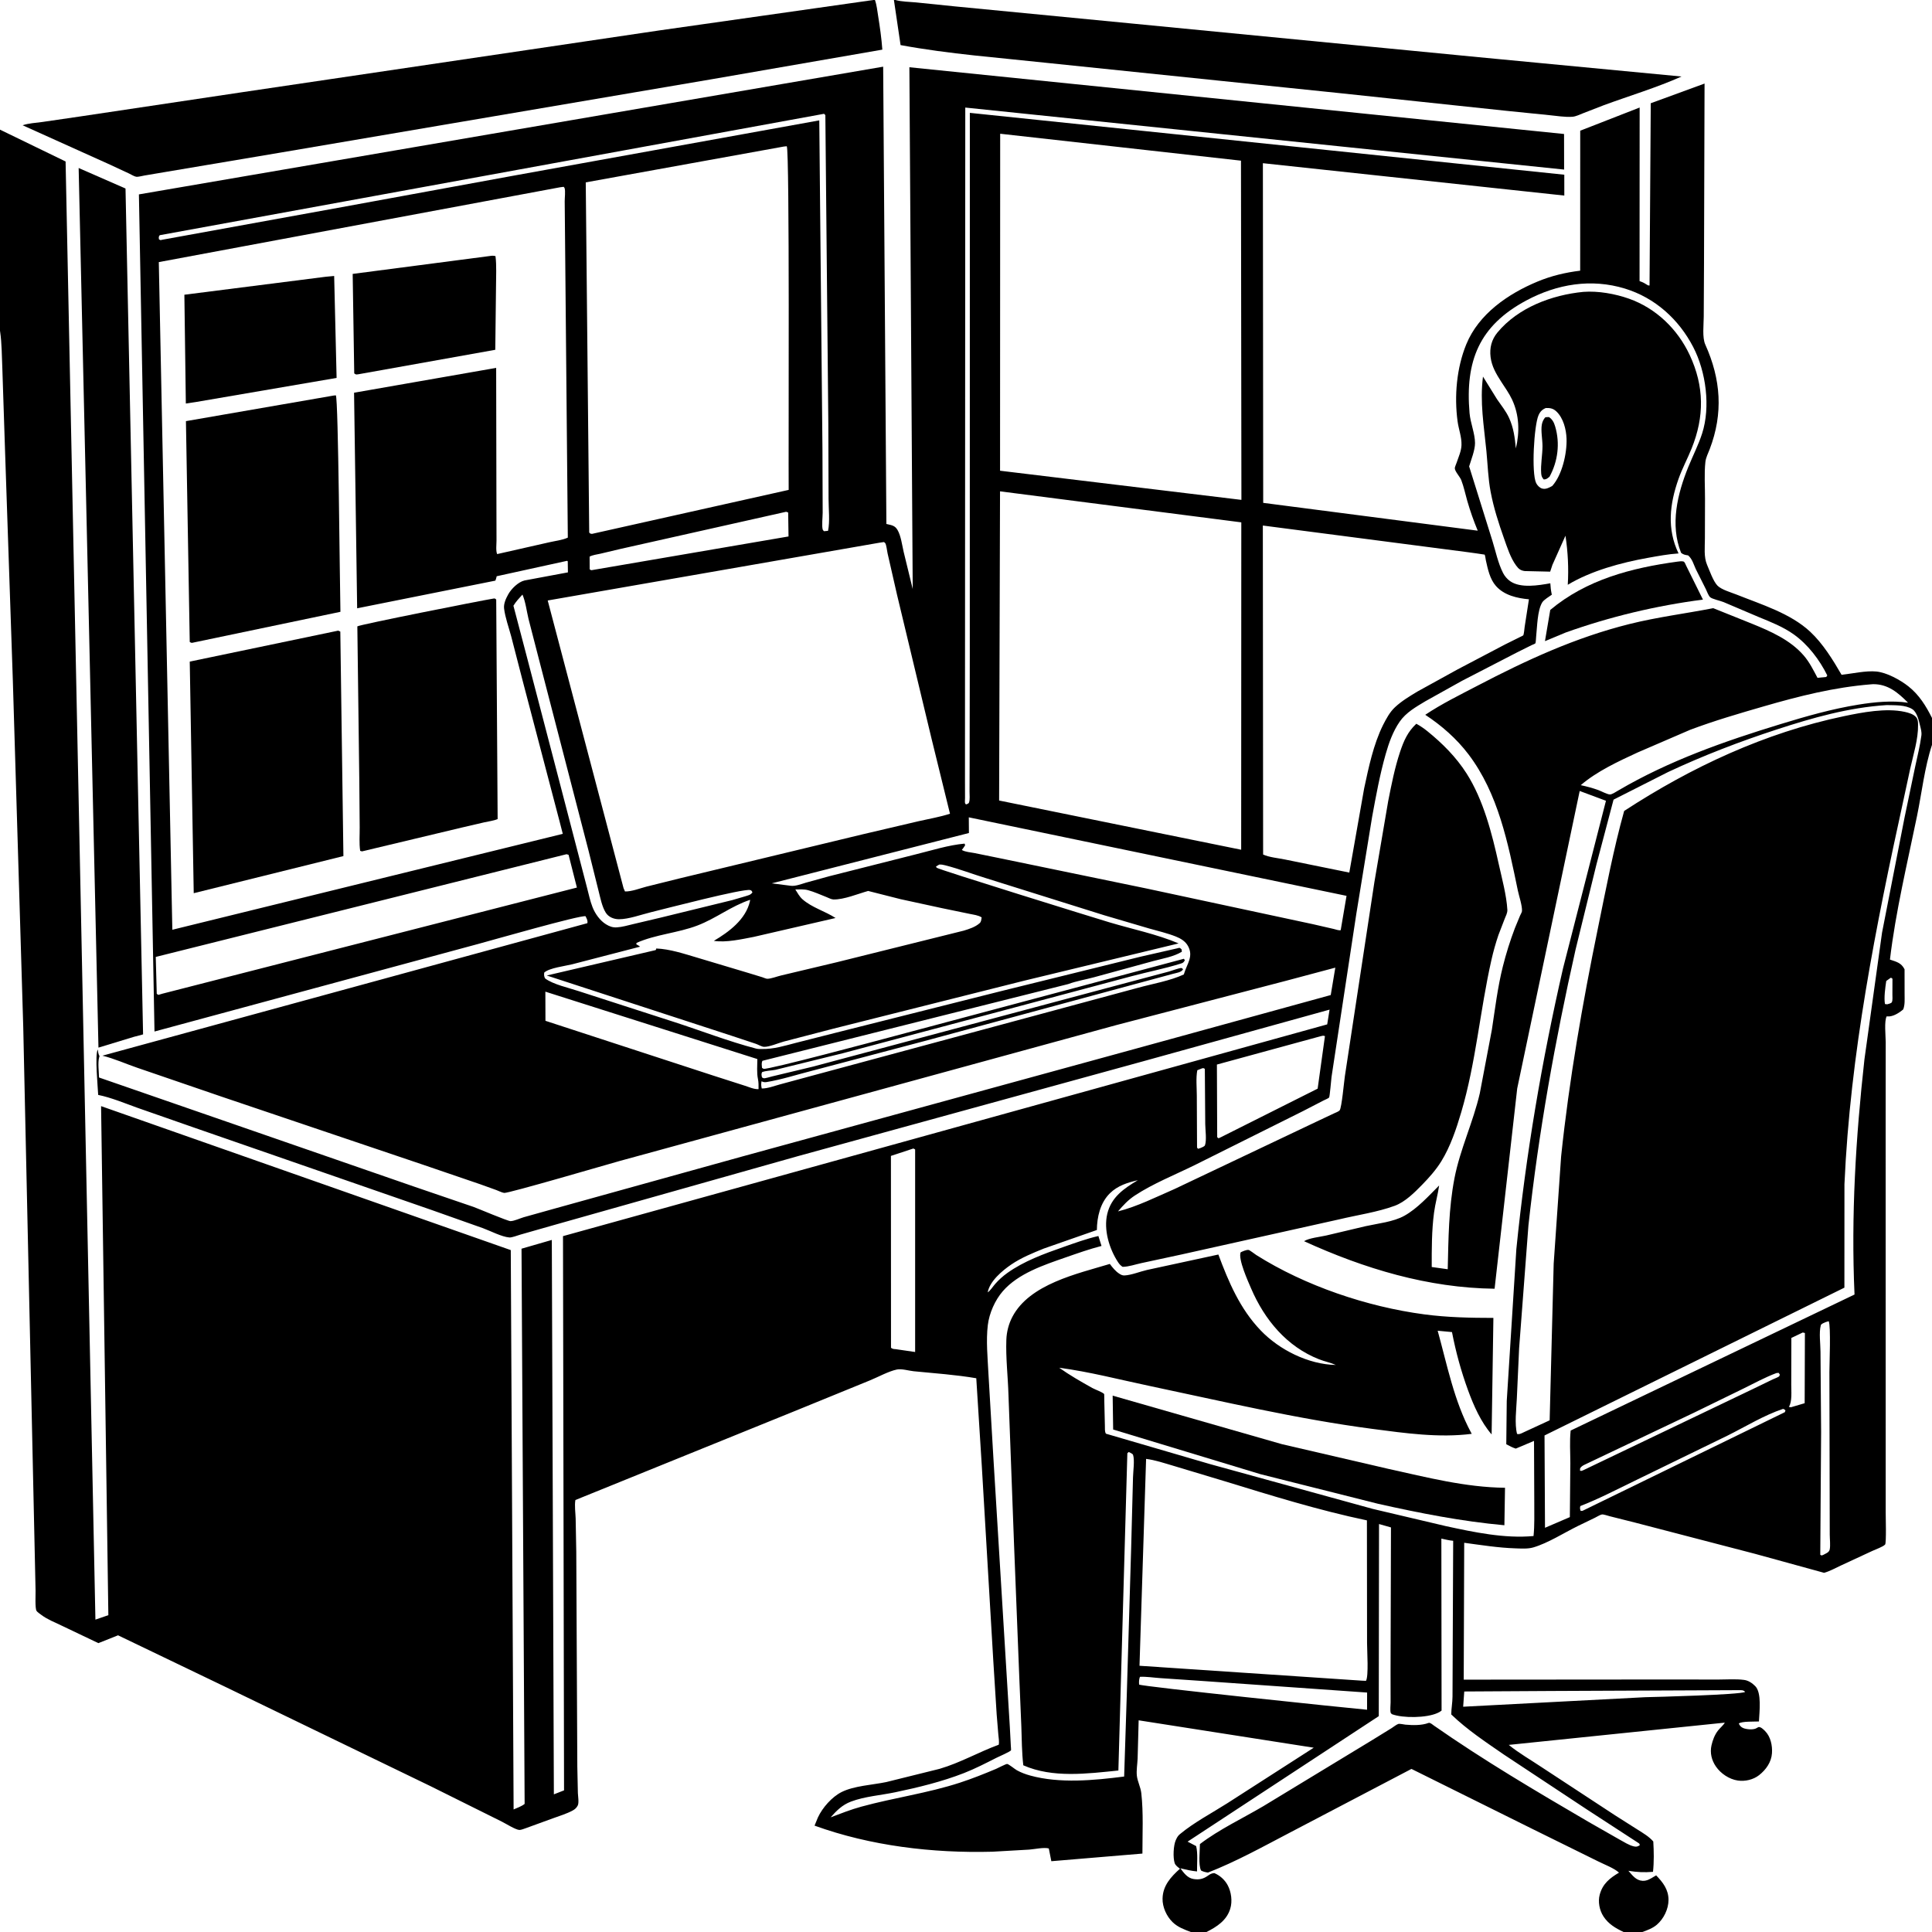
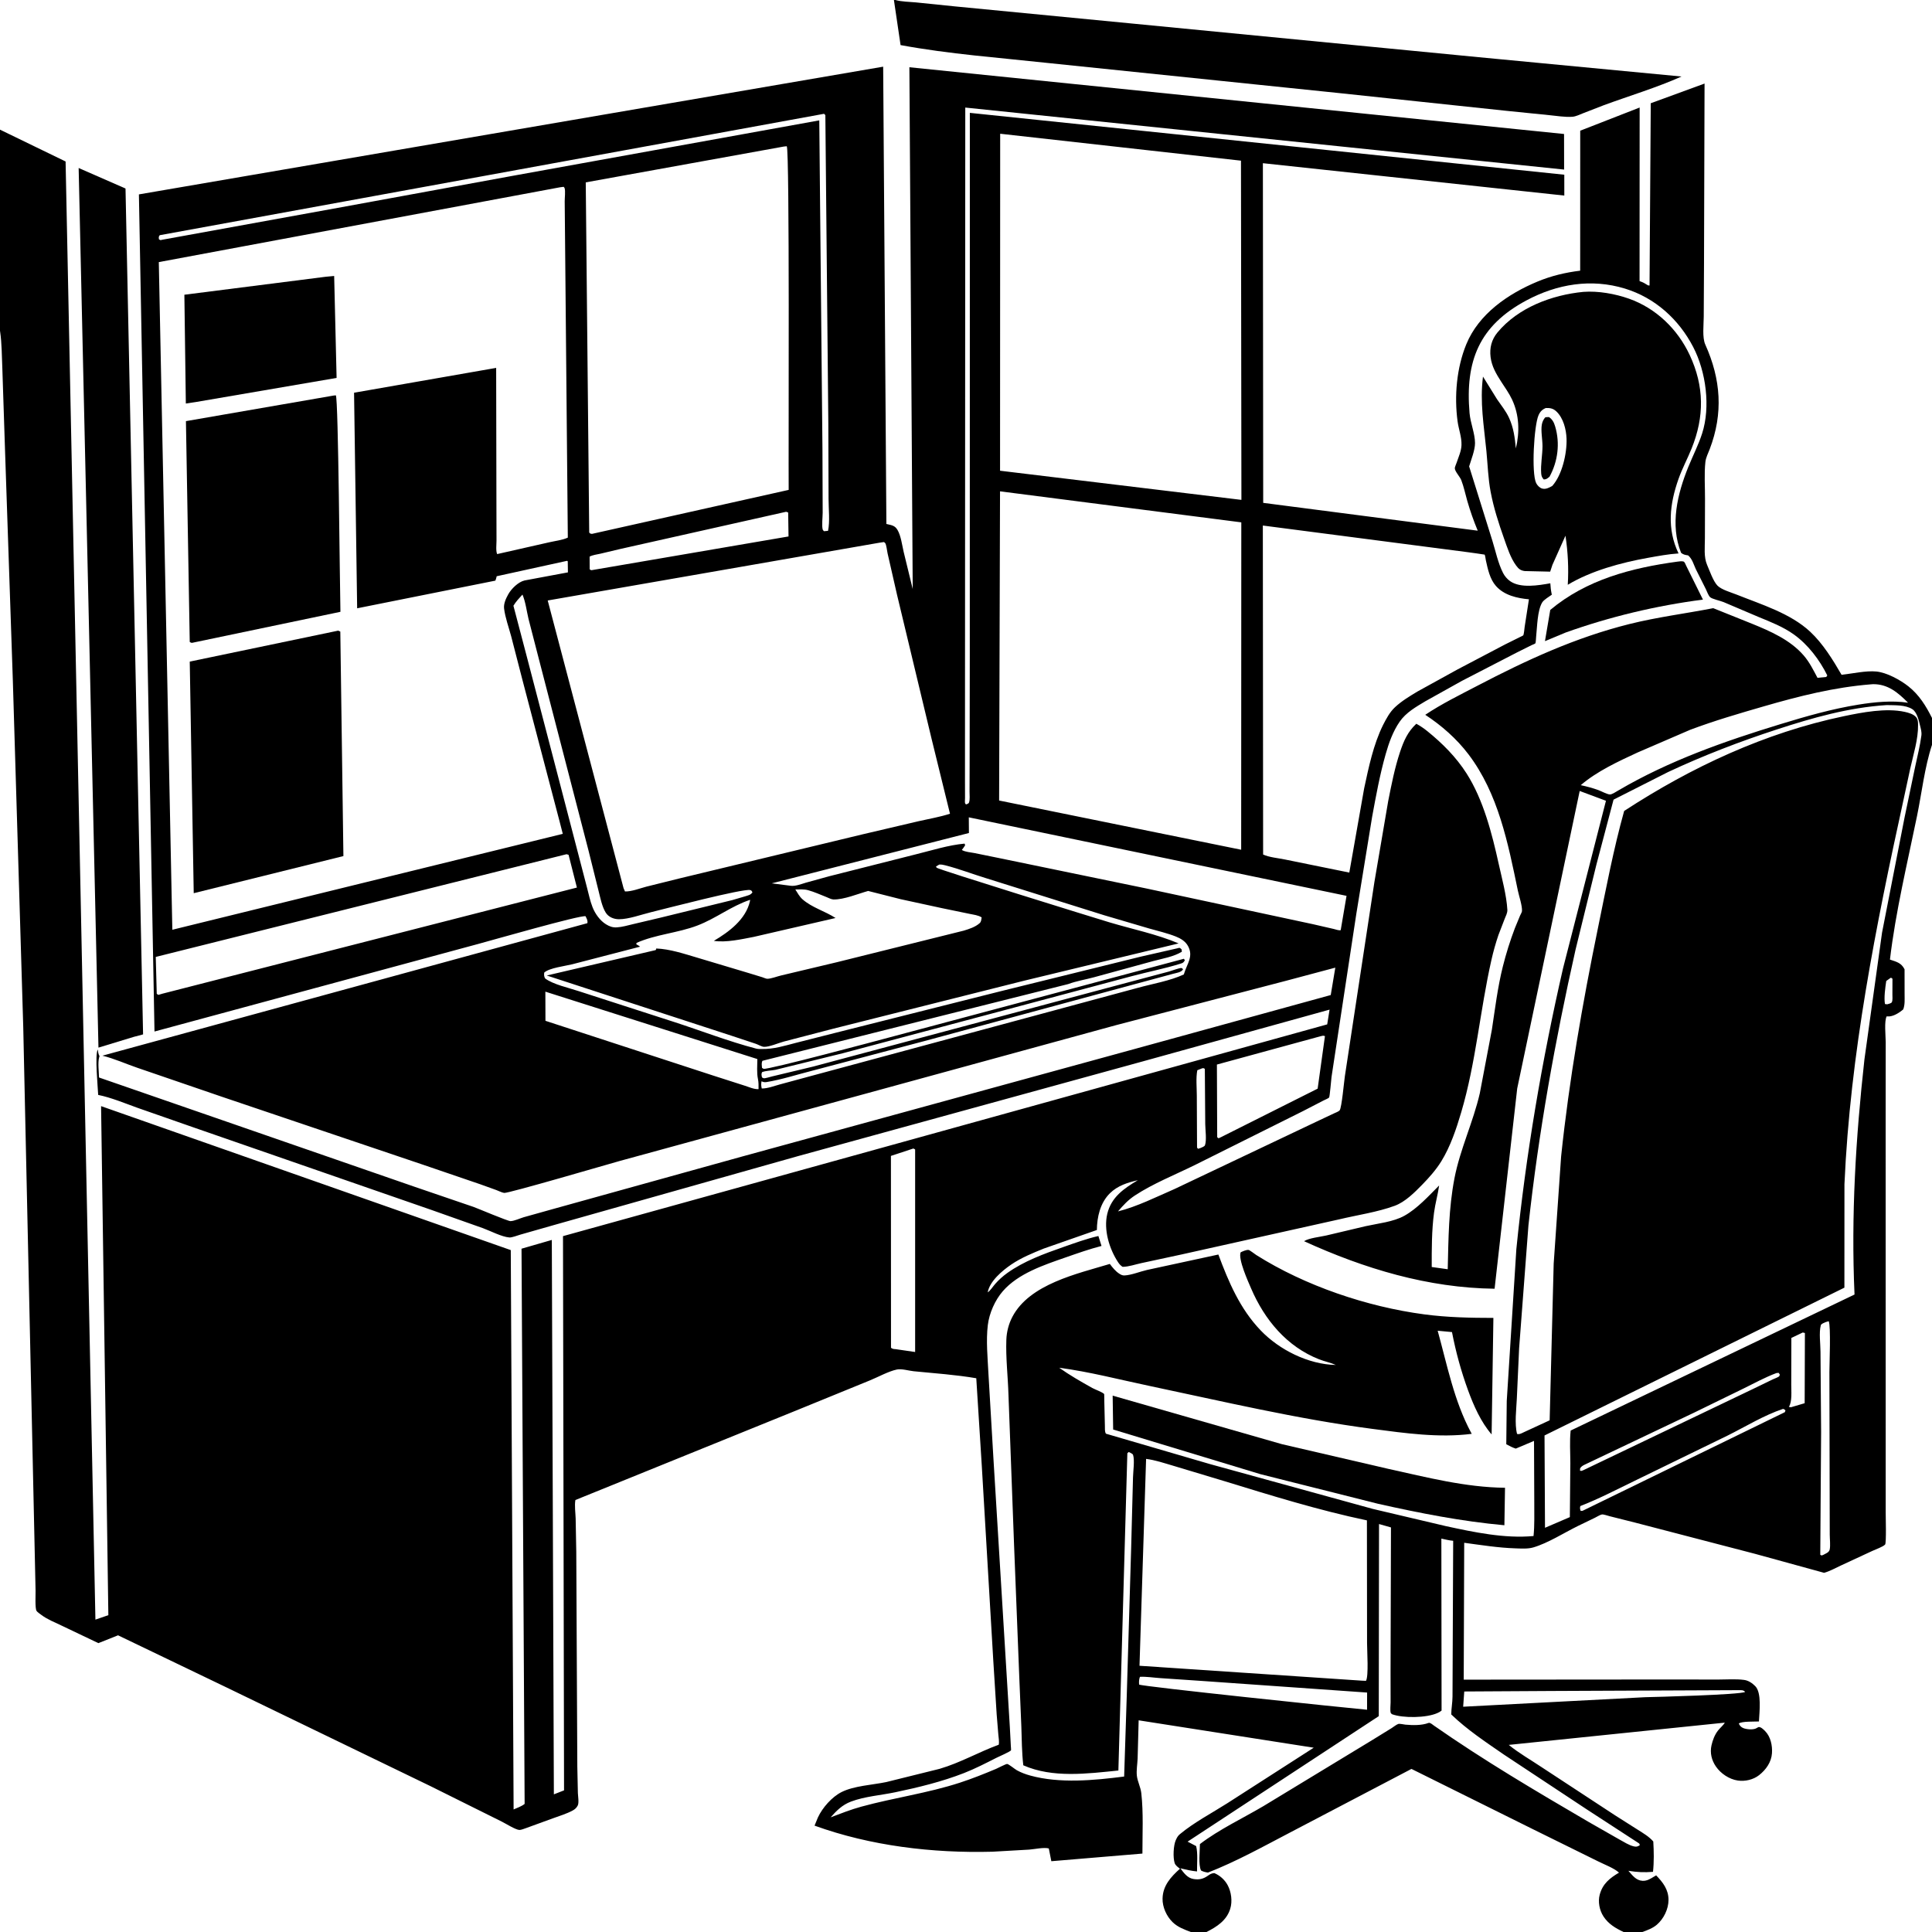
<svg xmlns="http://www.w3.org/2000/svg" version="1.1" style="display: block;" viewBox="0 0 2048 2048" width="1024" height="1024">
  <path transform="translate(0,0)" fill="rgb(255,255,255)" d="M 0 0 L 0 2048 L 2048 2048 L 2048 0 L 0 0 z" />
-   <path transform="translate(0,0)" fill="rgb(0,0,0)" d="M 927.485 -0 C 929.363 5.201 929.977 11.463 930.862 16.934 C 932.766 28.716 934.437 40.712 935.313 52.615 L 755.93 83.744 L 298.102 161.621 L 177.567 181.926 L 153.212 186.043 C 150.97 186.388 146.485 187.685 144.345 187.362 C 142.297 187.053 138.778 184.853 136.773 183.918 L 116.933 174.686 L 23.987 132.789 C 30.348 130.596 38.151 130.258 44.859 129.301 L 84.765 123.483 L 256.084 97.839 L 699.42 32.176 L 925.75 0 L 927.485 -0 z" />
  <path transform="translate(0,0)" fill="rgb(0,0,0)" d="M 949.133 0 C 955.719 1.863 963.897 1.868 970.733 2.529 L 1011.72 6.722 L 1204 25.333 L 1567.37 60.618 L 1782.48 81.114 C 1755.86 93 1727.44 101.473 1700.07 111.537 L 1677.95 120.123 C 1674.48 121.458 1670.48 123.521 1666.77 123.784 C 1658.92 124.34 1650.2 122.823 1642.35 122.077 L 1596.73 117.461 L 1417.06 98.406 L 1111.45 66.838 C 1059.17 61.146 1006.39 57.378 954.644 47.797 L 947.585 0 L 949.133 0 z" />
  <path transform="translate(0,0)" fill="rgb(0,0,0)" d="M 0 350.703 L 0 137.436 L 69.529 171.173 L 101.144 1716.87 L 114.857 1712.14 L 107.147 1172.54 L 541.439 1325.16 L 544.445 1918.09 C 548.314 1916.36 552.834 1914.87 556.13 1912.21 L 552.832 1323.68 L 584.942 1314.39 L 587.12 1902.08 L 597.91 1897.87 L 596.796 1310.36 L 1406.89 1085.89 L 1409.4 1070.25 L 1211.87 1124.99 L 846.152 1225.47 L 586.974 1298.67 L 551.545 1308.77 C 548.712 1309.58 542.647 1311.98 539.926 1311.76 C 531.802 1311.11 519.9 1304.83 512 1301.94 L 457.467 1282.62 L 205.385 1195.18 L 145.783 1174.35 C 132.318 1169.53 118.078 1163.51 104.078 1160.65 C 103.725 1152.61 100.389 1118.35 103.639 1112.5 C 104.013 1115 104.189 1117.4 105.5 1119.62 L 105.121 1120.69 C 103.561 1126.68 104.843 1135.85 104.953 1142.19 L 247.1 1191.39 L 439.796 1258.14 L 502.032 1279.4 C 507.133 1281.25 538.406 1294.55 541.207 1294.45 C 545.233 1294.31 551.146 1291.51 555.095 1290.33 L 585 1281.96 L 787 1225.87 L 1203.73 1111.7 L 1410.64 1054.79 L 1415.48 1025.74 L 1363.63 1039.57 L 1183 1086.72 L 657.047 1230.65 C 644.599 1234.11 538.752 1265.13 534.48 1264.55 C 532.027 1264.22 528.48 1262.36 526.083 1261.49 L 508.76 1255.26 L 448.274 1234.6 L 235.252 1162.62 L 145.653 1131.92 C 133.48 1127.78 120.982 1122.06 108.556 1119.07 L 622.631 978.604 C 623.209 975.588 621.937 974.005 620.72 971.237 C 615.13 969.815 519.919 997.165 506.973 1000.61 L 163.769 1093.45 L 147.249 206.064 L 936.196 70.68 L 939.599 555.43 L 941.013 555.742 C 945.777 556.844 948.838 557.358 951.469 561.898 C 955.056 568.089 956.283 577.953 957.901 584.938 L 967.513 624.366 L 963.984 71.29 L 1657.96 142.039 L 1658.03 179.753 L 1023.23 114.02 L 1022.95 718.982 L 1022.92 826.647 L 1022.97 846.063 C 1022.98 847.045 1022.65 850.683 1023.03 851.5 C 1023.25 851.98 1023.68 852.334 1024 852.752 C 1025.33 852.163 1026.75 852.063 1027.24 850.579 C 1028.3 847.418 1027.74 842.623 1027.75 839.251 L 1027.84 812.393 L 1028.02 693.112 L 1028.07 119.636 L 1658.22 185.209 L 1658.23 207.31 L 1338.71 172.994 L 1339.04 533.049 L 1566.46 562.542 C 1562.11 552.104 1558.49 541.765 1555.35 530.902 C 1553.27 523.689 1551.71 515.913 1549 508.933 C 1547.6 505.335 1542.25 499.829 1542.14 496.323 C 1542.1 495.244 1543.67 491.694 1544.08 490.476 C 1546.13 484.329 1549.01 478.351 1549.24 471.789 C 1549.53 463.272 1546.22 455.016 1545.09 446.604 C 1541.49 419.901 1544.06 390.111 1554.29 365.049 C 1567.45 332.817 1598.66 311.415 1629.82 298.477 C 1644.44 292.404 1659.37 288.849 1675.05 286.937 L 1675.1 138.549 L 1738.09 113.981 L 1738 298.003 L 1738.95 298.333 C 1741.73 299.319 1743.7 300.379 1746.13 301.991 C 1747.3 302.762 1746.88 302.492 1748.58 302.637 L 1749.87 109.44 L 1806.9 88.574 L 1806.32 280.102 L 1806.03 335.877 C 1806 344.299 1804.31 357.766 1807.67 365.228 C 1824.24 402.008 1826.9 438.171 1812.33 476.184 C 1810.68 480.491 1808.3 485.043 1807.79 489.663 C 1806.4 502.194 1807.45 516.218 1807.38 528.89 L 1807.26 571.022 C 1807.26 579.932 1805.97 590.384 1809.53 598.647 C 1812.17 604.769 1816.03 616.018 1820.55 620.736 C 1824.75 625.116 1835.24 628.039 1840.88 630.294 C 1867.14 640.806 1897.88 650.086 1918.9 669.677 C 1932.35 682.207 1943 699.521 1952.15 715.326 C 1963.46 714.073 1977.96 710.754 1989 711.83 C 2000.07 712.909 2014.29 720.706 2022.94 727.529 C 2034.35 736.53 2041.56 748.251 2048 761.066 L 2048 789.582 C 2040.12 813.512 2037.17 840.415 2032.09 865.165 C 2021.76 915.474 2009.48 966.136 2003.42 1017.19 C 2010.35 1019.57 2015.39 1020.54 2018.91 1027.5 L 2018.95 1054 C 2018.94 1059.32 2019.44 1064.98 2017.5 1070 C 2013.36 1073.57 2006.71 1077.9 2000.98 1077.45 L 2000.04 1077.29 C 1997.15 1081.8 1998.93 1098.8 1998.93 1104.56 L 1998.87 1183.97 L 1998.92 1603.1 C 1998.91 1606.7 1999.74 1635.76 1998.29 1637.28 C 1995.87 1639.8 1988.29 1642.35 1984.88 1643.98 L 1951.67 1659.39 C 1945.77 1662.1 1939.88 1665.49 1933.62 1667.25 L 1860.31 1647.1 L 1733.39 1614.05 L 1706.37 1607.26 C 1704.39 1606.77 1699.78 1605.11 1698.05 1605.4 C 1696.15 1605.71 1692.69 1607.94 1690.77 1608.85 L 1672.49 1617.69 C 1657.8 1624.92 1640.93 1635.78 1625.34 1640.33 C 1619.49 1642.04 1612.46 1641.51 1606.43 1641.32 C 1588.15 1640.74 1570.21 1637.82 1552.12 1635.41 L 1551.61 1780.5 L 1766.74 1780.33 L 1821.6 1780.39 C 1830.41 1780.39 1840.08 1779.63 1848.79 1780.78 C 1853.38 1781.38 1857.44 1784.14 1860.64 1787.38 C 1867.6 1794.42 1865.04 1814.52 1864.6 1823.9 L 1864.54 1824.84 C 1859.97 1825.09 1846.22 1824.49 1843.2 1827 C 1844.23 1829.32 1845.61 1830.89 1848 1831.86 C 1851.43 1833.24 1857.83 1833.77 1861.23 1832.29 L 1864 1830.79 C 1866.38 1830.23 1869.52 1833.44 1871.06 1834.99 C 1876.95 1840.91 1878.93 1850.43 1878.36 1858.5 C 1877.7 1868.02 1872.05 1875.94 1864.75 1881.71 C 1858.6 1886.56 1849.83 1888.58 1842.14 1887.44 C 1833.09 1886.1 1824.14 1880.12 1818.98 1872.64 C 1814.37 1865.96 1812.45 1858.12 1814.25 1850.14 C 1815.5 1844.61 1817.6 1839.02 1821.11 1834.5 C 1823.29 1831.69 1826.63 1829.08 1828.38 1826.07 L 1599.35 1849.66 C 1610.22 1858.5 1622.73 1865.59 1634.37 1873.39 L 1711.81 1924.18 L 1736.23 1939.68 C 1741.99 1943.34 1748.04 1946.83 1752.55 1952.04 C 1753.18 1962.44 1753.4 1973.84 1752.24 1984.21 C 1743.03 1985 1735.29 1984.61 1726.17 1983.12 C 1730.46 1987.91 1734.18 1993.36 1741.17 1993.75 C 1745.67 1994 1749.32 1991.73 1752.99 1989.5 L 1755.59 1987.96 C 1762.77 1995.4 1768.7 2002.98 1768.69 2014 C 1768.67 2023.7 1763.61 2034.04 1756.29 2040.3 C 1751.92 2044.02 1746.34 2046.08 1741 2048 L 1721.09 2048 C 1712.6 2044.02 1704.97 2039.54 1699.73 2031.48 C 1695.52 2025.01 1693.75 2016.01 1695.75 2008.48 C 1698.86 1996.82 1706.43 1990.9 1716.22 1985.07 C 1710.84 1980.17 1700.69 1976.49 1694.07 1973.12 L 1624.4 1938.75 L 1498 1876.01 C 1495.53 1874.91 1496.74 1874.88 1494.33 1876.11 L 1366.67 1942.99 C 1338.32 1957.81 1310.36 1973.34 1280.5 1985.01 C 1277.76 1984.57 1275.65 1984.16 1273.16 1982.82 C 1270.1 1976.59 1271.97 1962.05 1271.98 1954.78 C 1292.36 1939.25 1317.26 1927.55 1339.36 1914.51 L 1454.33 1844.73 L 1475.12 1831.91 C 1477.02 1830.73 1480.33 1828.02 1482.37 1827.42 C 1483.7 1827.03 1488.3 1828.07 1489.87 1828.21 C 1497.58 1828.88 1506.95 1829.15 1514.3 1826.38 C 1515.95 1825.76 1518.45 1828.09 1519.91 1829.11 C 1572.76 1866.04 1628.26 1898.74 1683.88 1931.25 L 1716.56 1949.89 C 1721.27 1952.44 1726.79 1956.1 1732 1957.26 C 1734.83 1957.89 1735.77 1957.46 1738.23 1956.05 C 1737.83 1953.96 1737.87 1954.44 1736.25 1953.28 L 1682.16 1918.1 L 1594.02 1859.81 C 1575.01 1846.71 1555.03 1833.46 1538.39 1817.39 C 1538.41 1811.12 1539.7 1804.86 1539.72 1798.45 L 1540.43 1633.3 C 1536.24 1632.96 1532.02 1631.85 1527.9 1630.99 L 1528.13 1813.29 C 1526.62 1814.53 1525.43 1815.12 1523.64 1815.93 C 1512.18 1821.12 1487.22 1821.5 1475.5 1817.1 C 1475.05 1816.57 1474.34 1816.17 1474.16 1815.5 C 1473.43 1812.79 1474.11 1807.53 1474.1 1804.63 L 1474.05 1773.18 L 1474.48 1619.13 L 1461.82 1615.54 L 1461.56 1819.18 L 1258.91 1952.21 L 1267.96 1956.94 C 1269.95 1964.77 1268.78 1975.58 1268.91 1983.8 C 1262.9 1983.26 1257.12 1981.86 1251.25 1980.5 C 1254.85 1985.3 1258.65 1990.72 1265 1991.8 C 1271.04 1992.82 1275.41 1991.84 1280.34 1988.39 C 1282.88 1986.61 1284.11 1985.84 1287.18 1985.54 C 1293.09 1987.98 1298.25 1992.62 1301.32 1998.26 C 1305.21 2005.4 1306.54 2015.38 1304.14 2023.26 C 1300.31 2035.83 1289.93 2042.44 1278.94 2048 L 1262.34 2048 C 1255.36 2045.34 1248.5 2042.9 1243.03 2037.58 C 1236.58 2031.31 1232.15 2021.6 1232.36 2012.51 C 1232.67 1998.77 1241.24 1989.53 1250.81 1980.91 C 1248.83 1979.42 1245.99 1977.42 1245.2 1974.97 C 1243.27 1969.01 1243.85 1956.31 1246.38 1950.62 L 1246.92 1949.5 C 1247.93 1947.33 1248.89 1945.83 1250.77 1944.27 C 1265.64 1931.88 1284.57 1921.96 1300.95 1911.54 L 1392.62 1852.64 L 1207.02 1823.6 L 1205.92 1864.23 C 1205.68 1869.91 1204.49 1876.8 1205.12 1882.37 C 1205.82 1888.52 1209.11 1894.39 1209.84 1900.9 C 1212.17 1921.83 1210.99 1943.81 1211.01 1964.87 L 1114.46 1972.96 L 1111.78 1959.43 C 1106.73 1958.02 1096.63 1960.23 1091.05 1960.66 L 1051.88 1962.9 C 988.679 1964.55 923.066 1956.8 863.458 1935.25 L 867.056 1926.5 C 871.868 1916.14 881.879 1904.82 892.087 1899.66 C 905.253 1893.01 924.935 1892.1 939.5 1889.06 L 996 1875.04 C 1018.08 1868.58 1037.3 1857.32 1058.7 1849.48 C 1059.36 1846.08 1058.57 1842.16 1058.27 1838.71 L 1056.52 1817.37 L 1052.91 1760.03 L 1040.71 1553.37 L 1034.89 1461 C 1013.13 1457.28 990.518 1455.74 968.53 1453.57 C 963.32 1453.06 955.77 1450.67 950.708 1451.75 C 941.624 1453.68 930.832 1459.75 922.029 1463.32 L 843.699 1495.3 L 609.941 1590.08 C 608.89 1595.96 610.023 1603.5 610.216 1609.58 L 610.869 1645.03 L 611.98 1872.93 L 612.574 1900.64 C 612.734 1903.85 613.863 1911.03 612.469 1913.83 C 611.244 1916.3 609.543 1917.85 607.153 1919.16 C 600.749 1922.66 592.972 1925 586.086 1927.5 L 557.5 1937.91 C 555.633 1938.53 552.432 1939.87 550.578 1939.82 C 546.61 1939.72 535.785 1932.88 531.81 1930.93 L 456.359 1893.4 L 239.022 1788.22 L 125.128 1733.49 L 104.285 1741.79 L 65.581 1723.34 C 58.433 1719.91 50.087 1716.63 43.793 1711.85 C 42.389 1710.78 39.631 1708.98 38.747 1707.62 C 36.985 1704.91 37.802 1689.96 37.705 1686.27 L 24.639 1088.59 L 13.615 721.5 L 5.422 480.046 L 2.459 389.903 C 1.871 377.349 1.976 364.136 0.157 351.709 L 0 350.703 z M 1046.02 1371.8 L 1047 1369.94 C 1049.7 1368.28 1052.73 1363.5 1054.96 1360.99 C 1058.8 1356.66 1062.98 1352.87 1067.69 1349.49 C 1085.33 1336.85 1106.65 1329.1 1126.98 1321.98 C 1139.3 1317.67 1151.61 1313.14 1164.34 1310.23 L 1167.65 1320.75 C 1154.65 1324.12 1141.97 1328.61 1129.3 1333.03 C 1106.41 1341.01 1079.43 1349.88 1063.04 1368.7 C 1054.72 1378.25 1048.61 1392.14 1047.11 1404.75 C 1045.15 1421.2 1046.95 1439.28 1047.77 1455.79 L 1053.05 1545.65 L 1070.47 1830.73 L 1071.52 1850.75 C 1071.55 1851.36 1071.89 1855.04 1071.75 1855.33 C 1071.07 1856.78 1058.78 1862.07 1056.2 1863.38 C 1044.85 1869.13 1033.62 1874.93 1021.76 1879.57 C 998.411 1888.68 973.348 1894.78 948.846 1899.9 C 933.687 1903.07 916.564 1904.28 902.104 1909.75 C 892.82 1913.26 886.92 1919.25 880.495 1926.45 C 891.263 1922.39 902.04 1918.13 913.15 1915.1 C 947.823 1905.62 983.117 1900.91 1017.53 1889.71 C 1030.49 1885.49 1043.44 1880.31 1056 1875.02 C 1057.61 1874.34 1066.49 1869.68 1067.66 1869.87 C 1069.52 1870.17 1075.74 1875.34 1077.9 1876.54 C 1082.4 1879.03 1087.08 1880.77 1092.02 1882.13 C 1123.27 1890.79 1159.73 1887.27 1191.64 1883.2 L 1194.43 1797 L 1199.06 1641.53 L 1201.04 1565.94 C 1201.17 1559.81 1202.93 1547.77 1201.1 1542.24 C 1200.67 1540.92 1197.74 1539.85 1196.5 1539.17 L 1195.04 1540.5 L 1185.53 1876.82 C 1152.54 1880.13 1115.9 1885.06 1084.74 1871.29 C 1083.16 1857.68 1083.13 1843.73 1082.66 1830.03 L 1080.56 1779.77 L 1074.96 1638 L 1069.02 1478.57 C 1068.45 1459.18 1066.06 1439.52 1066.77 1420.13 C 1067.08 1411.78 1069.24 1403.41 1073.11 1396 C 1091.33 1361.13 1141.86 1350.26 1176.47 1339.82 C 1179.17 1343.49 1182.56 1347.63 1186.41 1350.11 C 1188.22 1351.27 1189.78 1352.14 1192 1352.03 C 1199.45 1351.66 1208.49 1347.89 1215.88 1346.21 L 1291.52 1329.85 C 1302.42 1359.06 1314.44 1387.44 1336.39 1410.31 C 1356.27 1431.03 1387.01 1446.35 1416.05 1446.93 C 1410.37 1444.38 1404.14 1443.22 1398.31 1440.93 C 1364.07 1427.5 1340.48 1399.03 1326.2 1365.76 C 1323.05 1358.42 1312.27 1334.71 1315.14 1327.5 C 1317.3 1326.49 1321.07 1324.73 1323.5 1324.99 C 1324.81 1325.14 1330.12 1329.38 1331.74 1330.4 C 1383.58 1363.09 1449.17 1385.24 1509.8 1393.29 C 1534.25 1396.53 1558.46 1397.01 1583.06 1397.04 L 1581.18 1520.54 C 1569.79 1507.41 1562.09 1489.9 1556.19 1473.74 C 1548.8 1453.49 1543.26 1433.21 1539.16 1412.06 L 1523.99 1410.63 C 1534.1 1447.11 1541.33 1485.04 1559.46 1518.74 L 1560.11 1519.92 C 1525.46 1524.38 1489.38 1519.23 1455 1514.71 C 1374.67 1504.16 1296.41 1485.54 1217.25 1468.87 C 1185.8 1462.25 1154.7 1454.08 1122.8 1449.88 C 1133.97 1457.8 1145.84 1464.59 1157.79 1471.27 C 1160.96 1473.05 1168.3 1475.5 1170.48 1477.75 C 1170.59 1477.86 1170.59 1484.2 1170.6 1484.79 L 1171.23 1511.44 C 1171.34 1513.99 1170.89 1517.67 1172.35 1519.78 L 1282.76 1552.03 L 1455.2 1599.5 L 1532.67 1617.75 C 1562.43 1624.21 1595.06 1631.11 1625.61 1628.25 C 1626.81 1616.69 1626.33 1604.73 1626.4 1593.1 L 1626.12 1527.42 L 1606.78 1535.59 C 1603.15 1534.39 1600.05 1532.81 1596.72 1530.96 L 1597.22 1485.08 L 1607.39 1324.17 C 1617.4 1224.38 1634.46 1124.04 1656.92 1026.29 L 1702.38 848.847 L 1674.54 838.472 L 1608.3 1153.83 L 1584.33 1366.11 C 1513.59 1365.25 1446.27 1344.87 1382.35 1315.71 C 1387.65 1312.31 1399.44 1311.17 1405.98 1309.65 L 1447.6 1299.8 C 1460.64 1296.91 1476.98 1295.27 1488.64 1288.79 C 1502.42 1281.13 1514.48 1267.74 1525.55 1256.66 C 1524.19 1266.32 1521.42 1275.76 1520.13 1285.53 C 1517.62 1304.42 1517.67 1324.04 1517.69 1343.08 L 1534.65 1345.45 C 1535.45 1312.88 1535.58 1281.2 1541.79 1249.01 C 1547.71 1218.3 1561.61 1189.55 1568.65 1158.96 L 1581.43 1091.62 C 1584.85 1069.27 1587.54 1046.62 1593.04 1024.67 C 1596.49 1010.92 1600.78 997.176 1605.82 983.929 L 1611.3 970.666 C 1611.83 969.406 1613.29 967.008 1613.37 965.833 C 1613.73 960.071 1610.21 949.912 1608.98 944 C 1598.58 893.888 1588.27 841.237 1556.61 799.562 C 1544.07 783.053 1528.12 769.057 1510.83 757.714 C 1528.35 746.022 1547.35 736.717 1566 726.983 C 1618.35 699.666 1669.78 675.864 1727.35 661.484 C 1756.83 654.12 1786.43 650.48 1816.09 644.685 L 1856.96 661.091 C 1876.78 669.156 1897.63 678.23 1911.98 694.802 C 1918.13 701.901 1922.24 710.294 1926.62 718.525 L 1935.9 717.613 L 1937.01 716 C 1928.81 699.447 1916.66 683.38 1901.54 672.544 C 1890.25 664.46 1877.08 659.328 1864.33 654.09 L 1827.15 638.279 C 1824.02 636.924 1814.78 634.993 1812.75 632.999 C 1810.89 631.168 1809.46 626.902 1808.23 624.436 L 1797.63 603.31 C 1795.22 598.115 1793.94 592.599 1789.5 588.743 C 1786.53 588.256 1784.4 588.033 1782.01 586 C 1770.14 556.186 1778.13 523.436 1789.67 494.974 C 1794.47 483.144 1800.35 471.78 1804.29 459.6 C 1813.41 431.401 1808.46 394.018 1794.89 367.907 C 1779.58 338.419 1754.45 315.692 1722.46 305.905 C 1686.75 294.976 1650.47 301.107 1618.02 318.475 C 1567.84 345.329 1553.06 382.791 1557.79 437.92 C 1558.69 448.39 1563.53 459.455 1563.58 469.644 C 1563.61 477.177 1559.51 487.211 1557.35 494.411 L 1582 573.266 C 1585.45 584.4 1587.99 596.933 1593.28 607.339 C 1594.98 610.683 1597.65 613.83 1600.72 616 C 1611.79 623.844 1630.9 620.537 1643.41 618.305 C 1643.65 622.104 1643.99 625.72 1644.8 629.446 L 1645.01 630.389 C 1642.15 632.505 1636.6 635.664 1634.8 638.621 C 1629.61 647.151 1629.48 664.701 1628.4 674.511 C 1628.3 675.45 1628.01 681.418 1627.6 681.911 C 1627.05 682.559 1624.52 683.423 1623.61 683.87 L 1608.42 691.432 L 1549.63 721.787 L 1511.07 743.291 C 1501.04 749.325 1490.46 755.226 1483.67 765.07 C 1476.55 775.383 1472.27 787.499 1468.86 799.459 C 1462.69 821.165 1458.6 843.668 1454.52 865.847 L 1437.8 968.437 L 1411.48 1141.56 C 1411.1 1144.06 1409.68 1162.5 1408.88 1163.46 C 1408.16 1164.33 1404.11 1165.98 1402.93 1166.6 L 1381.32 1177.77 L 1266.46 1235.05 C 1245.81 1245.23 1222.28 1254.61 1203.04 1267.26 C 1195.86 1271.97 1190.62 1277.66 1185.12 1284.13 C 1205.47 1279 1225.82 1268.76 1245.1 1260.38 L 1398.97 1187.36 L 1414.32 1180.14 C 1415.72 1179.5 1419.14 1178.22 1420.1 1176.98 C 1422.29 1174.16 1424.76 1146.44 1425.6 1140.9 L 1456.92 935 L 1471.54 849.226 C 1475.02 831.684 1478.41 814.196 1484.07 797.188 C 1487.99 785.406 1492.18 775.774 1501.36 767.2 C 1505.55 769.518 1509.29 772.02 1513.01 775.038 C 1529.04 788.027 1543.44 802.404 1554.6 819.856 C 1572.54 847.932 1581.62 883.806 1588.75 916.042 C 1592.1 931.183 1596.99 949.034 1597.87 964.5 C 1598.04 967.639 1596.17 971.105 1595.03 973.974 L 1588.37 991.26 C 1585.46 999.829 1582.98 1008.73 1580.98 1017.56 C 1568.84 1071.19 1564.63 1126 1548.98 1179 C 1543.79 1196.57 1537.51 1215.35 1527.85 1231 C 1522.27 1240.04 1515.03 1248.19 1507.63 1255.77 C 1499.54 1264.06 1489.56 1274.09 1478.53 1278.16 C 1460.19 1284.93 1438.8 1287.97 1419.68 1292.55 L 1252.28 1329.83 L 1209.86 1338.96 C 1203.46 1340.33 1196.55 1342.82 1190 1342.9 C 1187.83 1341.46 1186.58 1340.1 1185.14 1337.91 C 1175.84 1323.73 1169.73 1303.58 1173.76 1286.72 C 1178.01 1268.97 1191.46 1259.82 1206.16 1251.06 C 1195.23 1253.57 1184.71 1256.86 1176.5 1264.97 C 1166.27 1275.09 1162.87 1290.03 1162.73 1303.85 L 1106.47 1323.53 C 1094.69 1328.29 1082.51 1333.26 1071.97 1340.44 C 1062.44 1346.94 1049.18 1358.04 1047 1369.94 L 1046.02 1371.8 z M 869.774 121.32 L 169.274 249.33 C 167.95 251.487 168.28 251.328 168.5 253.672 C 170.398 254.909 169.99 254.556 172.069 254.128 L 367.11 218.704 L 544.427 186.208 L 868.475 127.597 L 871.834 476.454 L 872.066 543.5 C 872.079 547.577 870.921 558.013 872.167 561.5 C 872.401 562.156 873.056 562.573 873.5 563.109 L 877.752 562.708 C 879.863 552.799 878.319 539.459 878.315 529.095 L 878.059 448.814 L 874.909 122 L 873.5 120.63 L 869.774 121.32 z M 1060.23 141.77 L 1060.1 498.986 L 1315.95 529.889 L 1315.48 170.31 L 1060.23 141.77 z M 830.849 155.348 L 620.918 193.329 L 624.588 564.5 C 626.197 566.024 625.237 565.523 627.5 565.939 L 836.029 519.309 C 835.689 477.852 837.179 159.736 834 155.031 L 830.849 155.348 z M 593.794 198.5 L 168.34 277.841 L 182.681 985.585 L 596.574 883.914 L 593.219 870.889 L 554.032 721.606 L 541.861 674.476 C 539.344 665.096 535.549 654.714 534.355 645.124 C 533.713 639.968 536.333 634.383 538.773 629.989 C 542.019 624.141 549.338 616.91 555.995 615.325 L 602.02 606.742 L 601.843 594.998 L 601.151 594.487 L 526.5 610.845 L 526.224 612.048 C 525.927 613.27 525.571 614.339 525.106 615.5 L 378.592 644.818 L 375.318 416.311 L 525.953 389.977 L 526.234 536.427 L 526.321 572.973 C 526.33 577.266 525.447 583.504 526.975 587.36 L 581.832 574.934 C 588.097 573.451 596.186 572.588 601.911 569.896 L 599.046 260.899 L 598.608 213.361 C 598.581 210.004 599.52 202.398 598.5 199.429 C 598.315 198.89 597.833 198.505 597.5 198.043 L 593.794 198.5 z M 1060.07 520.836 L 1059.11 848.582 L 1315.7 900.758 L 1315.83 553.714 L 1060.07 520.836 z M 833.345 542.5 L 657.602 581.922 L 636.524 586.927 C 632.932 587.756 628.202 588.274 625.015 590.05 L 625.088 603.5 C 626.974 604.532 626.125 604.47 627.5 604.344 L 835.864 568.67 L 835.5 543.268 L 833.345 542.5 z M 1338.66 557.084 L 1338.96 905.836 C 1345.51 908.846 1354.94 909.615 1362.1 911.102 L 1430.32 924.964 L 1446.06 835.699 C 1450.85 813.368 1455.85 789.246 1466.03 768.656 C 1469.53 761.873 1473.05 755.044 1478.69 749.748 C 1485.7 743.163 1494.42 737.939 1502.62 733.011 L 1545.26 709.51 L 1595.55 683.091 L 1611.23 675.31 C 1611.61 675.12 1614.49 673.8 1614.66 673.567 C 1615.46 672.477 1615.98 666.046 1616.2 664.5 L 1620.73 635.282 C 1608.22 634.158 1594.54 631.065 1585.79 621.189 C 1579.32 613.897 1577.13 603.261 1575.08 593.992 C 1574.83 592.833 1574.33 588.706 1573.79 587.92 C 1573.7 587.784 1557.71 585.582 1556.16 585.376 L 1338.66 557.084 z M 932.098 575.315 L 580.596 636.538 L 660.992 941.5 L 662.5 944.974 C 669.458 945.201 678.205 941.711 685 939.932 L 720.749 931.049 L 915 884.278 L 973.921 870.47 C 984.827 867.977 996.418 866.05 1007.02 862.58 L 987.5 783.123 L 950.892 630.501 L 940.845 586.46 C 940.252 583.881 939.633 577.507 938.37 575.748 C 938.022 575.263 937.457 574.979 937 574.595 L 932.098 575.315 z M 553.828 630.272 C 550.352 634.062 546.935 637.679 544.252 642.101 L 558.027 694.5 L 589.735 816 L 612.305 902.702 L 622.24 940.882 C 624.069 947.766 625.541 955.199 628.183 961.814 C 630.936 968.705 635.985 975.847 642.36 979.781 C 646.064 982.067 649.441 983.311 653.826 983.055 C 659.592 982.719 665.49 980.927 671.104 979.615 L 700.52 972.669 L 776.342 954.12 L 789.956 950.122 C 793.364 948.989 795.403 948.884 797.636 946 C 796.788 944.478 797.002 944.032 795.194 943.517 C 788.314 941.556 704.263 963.517 689.952 967.015 C 679.847 969.485 666.331 974.457 656.085 974.423 C 650.66 974.404 645.11 972.162 642.157 967.5 C 638.158 961.187 636.377 951.689 634.527 944.506 L 623.91 901.866 L 571.473 699.564 L 560.252 656.103 C 558.307 647.98 557.11 637.856 553.828 630.272 z M 1983.19 725.424 C 1944.03 728.586 1907.33 737.877 1869.71 748.756 C 1843.56 756.317 1817.22 764.003 1791.73 773.589 L 1735.85 797.694 C 1715.46 807.134 1692.73 817.62 1675.67 832.315 C 1682.09 833.689 1688.22 835.309 1694.4 837.565 C 1697.49 838.696 1703.47 841.991 1706.52 842.158 C 1708.76 842.28 1713.45 839.033 1715.46 837.925 C 1769.48 806.255 1827.93 785.787 1887.6 767.547 C 1914.83 759.221 1941.82 751.49 1970 746.944 C 1986.97 744.206 2005.47 742.361 2022.61 744.914 C 2012.05 734.293 2001.37 725.087 1985.5 725.256 L 1983.19 725.424 z M 1999.86 747.427 C 1959.56 750.01 1921.57 760.828 1883.34 773.306 C 1844.09 786.116 1805.73 800.847 1768.34 818.348 L 1710.43 847.658 L 1692.35 916.145 L 1670.13 1006.73 C 1648.45 1103.15 1630.9 1200.76 1620.2 1299.05 L 1610.33 1429.2 L 1607.89 1482.74 C 1607.38 1493.87 1605.39 1509.28 1608.13 1520 C 1610.46 1520.8 1612.97 1519.35 1615.15 1518.3 L 1642.69 1505.59 L 1646.97 1339.5 L 1654.86 1225.76 C 1663.4 1144.53 1677.42 1064.08 1693.82 984.109 C 1702.32 942.704 1710.32 900.349 1721.67 859.644 C 1792.95 813.158 1870.86 776.74 1954.54 759.206 C 1974.12 755.103 1999.23 750.273 2019.12 754.618 C 2023.26 755.523 2028.59 756.997 2031.35 760.493 C 2033.16 762.785 2033.17 765.518 2033.22 768.293 C 2033.45 783.689 2028.28 799.554 2024.98 814.5 L 2017.81 847.774 C 1988.32 982.492 1961.26 1117.22 1955.19 1255.4 L 1955.14 1364.97 L 1637.26 1521.65 L 1637.76 1619.52 L 1664.11 1608.2 L 1664.63 1551.06 C 1664.61 1539.72 1663.76 1527.69 1664.96 1516.44 L 1965.87 1372.26 C 1962.12 1288.6 1967.18 1205.99 1976.39 1122.88 L 1995.03 988.696 L 2018.97 866.272 L 2030.08 813.094 C 2032.39 802.128 2035.28 790.886 2036.73 779.793 C 2037.24 775.918 2036.18 772.711 2035.3 769 C 2034.04 763.713 2032.09 754.998 2027.23 751.819 C 2019.87 747.003 2008.34 747.664 1999.86 747.427 z M 1026.97 866.409 L 1027.1 883.027 L 818.092 936.383 L 838.203 938.953 C 843.246 939.63 849.428 937.089 854.292 935.668 L 879 928.851 L 971.06 905.567 C 987.807 901.456 1005.34 895.807 1022.5 894.272 L 1023.09 896 C 1021.95 897.777 1020.92 899.366 1019.58 901 C 1023.09 903.146 1029.06 903.51 1033.1 904.301 L 1060.1 909.805 L 1215.23 941.821 L 1391.99 979.727 L 1413.88 984.763 C 1415.93 985.257 1419.24 986.549 1421.2 986.018 L 1427.38 949.639 L 1026.97 866.409 z M 600.54 905.5 L 165.11 1014.38 L 166.158 1053.5 L 167.86 1054.63 L 172.24 1053.33 L 611.54 940.85 L 602.717 906.144 L 600.54 905.5 z M 995.619 916.5 L 992.184 918.5 C 992.456 918.959 992.608 919.515 993 919.877 C 995.105 921.818 1159.25 972.676 1175.95 977.682 C 1200.1 984.924 1226.22 990.216 1249.39 1000.06 L 1085.98 1039.5 L 883.449 1090.42 L 830.754 1104.13 C 824.978 1105.7 815.47 1109.86 809.947 1109.7 C 807.555 1109.63 803.698 1107.34 801.297 1106.5 L 775.632 1097.98 L 579.574 1034.07 L 695 1007.14 L 695.671 1006.07 L 695.5 1005.44 C 709.96 1005.93 725.309 1011.1 739.098 1015.16 L 793.329 1031.39 L 808.112 1035.91 C 809.402 1036.32 811.983 1037.52 813.28 1037.54 C 817.305 1037.6 823.765 1035 828 1034.04 L 887.007 1020.01 L 1021.56 986.533 C 1027.3 984.806 1033.93 982.664 1038.45 978.615 C 1040.28 976.978 1040.15 974.843 1040.6 972.5 C 1037.1 970.123 1032 969.633 1027.9 968.749 L 998.636 962.703 L 954.859 953.206 L 920.28 944.449 C 909.386 947.49 894.646 953.688 883.571 953.48 C 881.233 953.436 878.232 951.77 876.001 950.891 C 869.616 948.378 863.193 945.441 856.573 943.624 C 852.333 942.46 847.448 942.821 843.078 942.864 C 845.252 946.316 847.518 950.491 850.589 953.207 C 860.699 962.147 874.623 965.841 885.728 973.124 L 799 993.14 C 786.125 995.598 769.738 999.365 756.692 997.352 C 772.601 987.951 790.601 974.685 794.956 955.338 L 795.177 953.832 C 775.146 960.458 759.099 973.52 739.281 981.092 C 718.515 989.027 694.875 990.515 674.781 999.5 L 674.5 1001.01 L 675.594 1001.6 C 677.323 1002.56 676.684 1002.19 678.5 1003.52 L 606.585 1022.17 C 599.277 1024.02 582.005 1026.07 576.894 1031 C 576.629 1033.61 576.622 1034.81 577.824 1037.17 C 586.455 1043.63 602.734 1047.05 613.304 1050.61 L 714.864 1083.43 C 743.424 1092.69 772.264 1103.9 801.263 1111.49 C 803.642 1112.11 805.117 1111.95 807.5 1111.99 C 820.228 1112.2 831.197 1108.7 843.484 1105.52 L 886.292 1094.66 L 1062.18 1050.38 L 1209.42 1014.04 L 1247.79 1005.31 C 1250.83 1004.5 1250.25 1004.36 1252.57 1006.41 L 1252.8 1008.89 C 1244 1014.27 1232.17 1016.14 1222.26 1018.83 L 1159.53 1035.98 C 1150.79 1038.36 1140.66 1040.01 1132.3 1043.17 L 808.214 1124.5 C 806.993 1126.83 807.573 1129.47 807.781 1132 C 808.354 1132.33 808.862 1132.82 809.5 1132.99 C 813.943 1134.19 931.561 1102.73 942.8 1099.7 L 1255 1016.34 L 1256 1018 C 1254.38 1020.47 1254.21 1020.65 1251.3 1021.56 C 1234.53 1026.79 1216.78 1030.23 1199.75 1034.77 L 1067.25 1070.16 L 893.419 1116.47 L 822 1134.05 C 817.305 1135 812.297 1134.85 807.82 1136.5 C 806.821 1138.57 807.294 1139.9 807.738 1142.08 C 808.325 1142.38 808.857 1142.83 809.5 1142.97 C 811.019 1143.31 816.473 1141.48 818.446 1141.05 L 861.948 1130.62 L 1172.21 1047.69 L 1239.21 1029.85 C 1241.88 1029.14 1250.3 1025.87 1252.5 1026.18 C 1253.18 1026.27 1253.56 1027.06 1254.1 1027.5 C 1252.22 1030.81 1247.14 1031.27 1243.51 1032.27 L 980.286 1103.48 L 860.635 1135.1 C 844.866 1139.06 828.482 1144.47 812.5 1147.05 C 810.432 1147.38 809.179 1147.07 807.253 1146.23 C 806.731 1149.22 806.807 1150.88 807.5 1153.85 C 813.627 1153.93 820.803 1151.13 826.736 1149.52 L 862.932 1139.73 L 1094.25 1077.35 L 1206.23 1047.12 C 1222.01 1042.78 1240.12 1039.8 1254.94 1032.95 L 1255.36 1031.55 C 1258.46 1021.41 1265.31 1013.8 1259.33 1002.82 C 1256.64 997.857 1251.66 994.832 1246.56 992.804 C 1237.51 989.201 1227.69 986.942 1218.31 984.28 L 1170.57 970.228 L 1046.02 931.157 C 1031.35 926.701 1016.74 921.025 1001.91 917.241 C 999.896 916.727 997.701 916.266 995.619 916.5 z M 2004.2 1036.5 L 1999.5 1039.88 C 1998.49 1046.7 1996.92 1057.58 1998.14 1064.32 L 2000.5 1064.61 C 2001.86 1064.15 2004.88 1063.64 2005.46 1062.33 C 2006.46 1060.04 2006.01 1056.6 2006.03 1054.12 L 2006.09 1037.5 C 2004.75 1036.46 2005.42 1036.69 2004.2 1036.5 z M 578.106 1051.2 L 578.203 1082.1 L 756.071 1140.16 L 789.354 1150.84 C 793.728 1152.22 799.661 1154.93 804.089 1154.5 C 804.121 1150.85 804.226 1147.35 803.458 1143.76 C 802.062 1137.24 802.794 1129.36 802.82 1122.64 L 578.106 1051.2 z M 1399.68 1098.5 L 1289.97 1128.47 L 1290.28 1205.5 L 1291.75 1206.64 L 1294.19 1205.5 L 1396.76 1154.02 L 1404.5 1098.32 C 1402.42 1097.57 1401.79 1098.04 1399.68 1098.5 z M 1274.24 1132.5 L 1269.19 1134.5 C 1267.6 1142.86 1268.66 1152.84 1268.67 1161.38 L 1268.92 1216.5 L 1269.98 1217.78 L 1272.5 1216.99 C 1273.89 1216.3 1276.81 1215.42 1277.33 1213.96 C 1279.26 1208.57 1277.67 1197.59 1277.61 1191.68 L 1277.17 1133 C 1275.17 1132.08 1276.16 1132.18 1274.24 1132.5 z M 968.09 1217.5 L 944.42 1225.31 L 944.5 1428.72 C 946.228 1429.92 947.157 1430.06 949.241 1430.14 L 970.077 1433.17 L 970.076 1218.5 C 968.423 1217.54 969.128 1217.77 968.09 1217.5 z M 1935.26 1401.5 C 1933.73 1402.26 1930.59 1403.17 1930.14 1404.84 C 1928.04 1412.62 1929.77 1424.59 1929.8 1432.9 L 1930.45 1517.86 L 1929.56 1648.13 L 1930.89 1648.85 L 1932.5 1648.36 C 1935.14 1646.86 1938.92 1645.77 1939.57 1642.5 C 1940.45 1638.04 1939.63 1631.48 1939.61 1626.83 L 1939.53 1591.1 L 1939.24 1454.39 C 1939.24 1445.94 1940.96 1405.73 1938.5 1400.51 L 1935.26 1401.5 z M 1911.02 1412.5 L 1898.92 1418.27 L 1898.8 1467.87 C 1898.77 1474.23 1899.91 1486.03 1896.25 1491.33 L 1898.5 1491.74 L 1913.02 1487.46 L 1913.27 1413.05 L 1911.02 1412.5 z M 1883.08 1455.5 C 1871.24 1459.92 1859.94 1466.12 1848.61 1471.69 L 1795.82 1497.46 L 1679.38 1552.82 C 1677.41 1553.83 1676.22 1554.62 1674.96 1556.5 L 1674.9 1559 C 1676.72 1559.4 1676.69 1559.16 1678.32 1558.5 L 1858.33 1472.33 L 1879.28 1462.17 C 1880.39 1461.64 1885.39 1459.75 1886 1458.96 C 1886.41 1458.43 1886.45 1457.7 1886.68 1457.06 L 1885.41 1455.27 L 1883.08 1455.5 z M 1890.07 1493.5 C 1870.11 1500.1 1850.27 1512.35 1831.39 1521.72 L 1735.04 1568.64 C 1715.22 1578.18 1695.72 1588.51 1675.19 1596.5 C 1674.68 1598.93 1674.76 1599.28 1675.59 1601.64 L 1677.62 1601.5 L 1892 1496.98 L 1892.68 1495.06 C 1891.73 1494.25 1891.32 1493.75 1890.07 1493.5 z M 1214.91 1546.49 L 1207.92 1765.78 L 1443.75 1781.58 L 1448 1781.75 C 1450.98 1776.83 1449.13 1749.95 1449.14 1741.81 L 1448.99 1611.67 C 1397.84 1600.95 1346.88 1585.11 1296.95 1569.79 L 1243.86 1553.81 C 1234.45 1551.09 1224.62 1547.68 1214.91 1546.49 z M 1208.36 1777.5 C 1207.32 1780.49 1207.28 1782.57 1207.5 1785.71 C 1210.75 1787.85 1425.71 1810.26 1449.14 1812.4 L 1449.19 1794.18 L 1274.46 1781.89 L 1230.01 1778.88 C 1223.07 1778.42 1215.25 1777.14 1208.36 1777.5 z M 1645.26 1792.51 L 1552.17 1793.05 L 1551.01 1809.2 L 1743.77 1799.11 C 1754.84 1798.89 1844.78 1796.53 1849.94 1793.5 C 1847.83 1791.25 1846.06 1791.72 1842.99 1791.64 L 1645.26 1792.51 z" />
  <path transform="translate(0,0)" fill="rgb(0,0,0)" d="M 141.749 1099.14 L 104.371 1110.52 L 83.372 178.087 L 133.049 199.83 L 151.674 1096.5 L 141.749 1099.14 z" />
-   <path transform="translate(0,0)" fill="rgb(0,0,0)" d="M 380.291 396.669 C 377.732 396.911 377.629 397.473 375.5 395.804 L 373.854 290.359 L 519.15 271.391 C 521.474 271.015 522.947 270.925 525.238 271.5 C 526.526 281.796 525.787 293.076 525.797 303.484 L 525.021 370.795 L 380.291 396.669 z" />
-   <path transform="translate(0,0)" fill="rgb(0,0,0)" d="M 207.781 426.134 L 196.995 427.756 L 195.443 312.429 L 345.258 293.379 L 354.226 292.545 L 356.806 400.608 L 207.781 426.134 z" />
+   <path transform="translate(0,0)" fill="rgb(0,0,0)" d="M 207.781 426.134 L 196.995 427.756 L 195.443 312.429 L 345.258 293.379 L 354.226 292.545 L 356.806 400.608 L 207.781 426.134 " />
  <path transform="translate(0,0)" fill="rgb(0,0,0)" d="M 1645.64 598.755 L 1643.25 605.97 L 1616.36 605.353 C 1611.84 604.771 1609.82 603.093 1607.16 599.5 C 1601.18 591.404 1597.67 580.184 1594.34 570.814 C 1588.58 554.556 1583.36 538.369 1580.14 521.396 C 1577.43 507.14 1577.04 492.477 1575.64 478.054 C 1573.04 451.315 1568.57 426.148 1572.03 399.216 L 1586.96 423.282 C 1591.34 429.633 1596.57 436.091 1599.75 443.145 C 1604.53 453.79 1605.79 463.804 1606.86 475.333 C 1611.04 457.987 1610.53 439.875 1602.83 423.5 C 1599.74 416.921 1595.34 410.821 1591.4 404.718 C 1586.08 396.47 1581.32 388.478 1580.08 378.5 C 1578.88 368.856 1581.1 359.995 1587.35 352.457 C 1609.29 325.981 1645.17 312.614 1678.48 309.396 C 1694.11 308.214 1712.06 311.41 1726.84 316.641 C 1755.43 326.754 1778.34 348.901 1791.13 376.289 C 1806.66 409.529 1806.83 441.613 1793.17 475.444 C 1788.8 486.272 1783.2 496.647 1779.31 507.654 C 1769.9 534.276 1766.81 560.558 1779.33 586.667 C 1768.55 587.365 1757.41 589.441 1746.76 591.352 C 1718.39 596.446 1686.77 604.976 1661.9 619.887 C 1662.96 602.547 1662.07 585.031 1659.46 567.875 L 1645.64 598.755 z M 1638.66 432.5 C 1634.76 434.111 1632.57 436.354 1630.87 440.266 C 1626.13 451.163 1623.22 501.341 1628.37 512.045 C 1629.52 514.449 1632.08 517.152 1634.71 517.876 C 1638.6 518.951 1642.17 516.965 1645.43 515.143 C 1655.93 503.53 1661.14 480.599 1660.6 465 C 1660.25 455.129 1657.19 443.091 1649.86 436.18 C 1646.42 432.932 1643.28 432.392 1638.66 432.5 z" />
  <path transform="translate(0,0)" fill="rgb(0,0,0)" d="M 205.5 681.029 C 203.117 681.542 203.162 681.784 201.134 680.5 L 197.099 446.424 L 353.556 419.317 L 356 419.057 C 358.714 422.883 360.157 620.519 360.867 648.541 L 205.5 681.029 z" />
  <path transform="translate(0,0)" fill="rgb(0,0,0)" d="M 1642.55 505.345 C 1640.16 507.214 1639.59 508.086 1636.5 508.28 C 1634.61 506.288 1633.94 504.633 1633.73 501.939 C 1632.99 492.442 1635.09 482.453 1635.11 472.863 C 1635.12 465.939 1633.25 456.846 1634.38 450.205 C 1634.9 447.146 1636.02 444.909 1637.9 442.5 C 1639.39 442.061 1640.46 442.098 1642 442.117 C 1645.76 444.712 1647.28 447.845 1648.57 452.188 C 1653.85 469.974 1651.39 489.216 1642.55 505.345 z" />
  <path transform="translate(0,0)" fill="rgb(0,0,0)" d="M 1659.75 670.473 L 1637.72 679.636 L 1643.34 646.56 C 1681.65 614.448 1729.45 601.983 1778.08 595.366 C 1780.16 595.134 1782.37 594.699 1784.44 595.199 C 1785.89 595.55 1786.65 598.141 1787.28 599.394 L 1805.2 635.606 C 1755.72 642.017 1706.73 653.689 1659.75 670.473 z" />
-   <path transform="translate(0,0)" fill="rgb(0,0,0)" d="M 383.75 902.5 L 381.813 901.953 C 380.602 894.03 381.35 885.215 381.289 877.142 L 380.887 828.474 L 378.798 663.986 C 380.877 662.182 509.159 636.78 523.14 634.5 C 525.053 634.361 524.06 634.168 526.005 635.5 L 527.516 868.249 C 523.345 870.029 517.941 870.669 513.469 871.674 L 489.095 877.343 L 383.75 902.5 z" />
  <path transform="translate(0,0)" fill="rgb(0,0,0)" d="M 205.364 946.821 L 201.14 701.325 L 358.523 668.5 L 360.747 669.5 L 364.029 907.474 L 205.364 946.821 z" />
  <path transform="translate(0,0)" fill="rgb(0,0,0)" d="M 1594.72 1616.83 C 1549.44 1612.72 1505.12 1604.01 1460.79 1594.07 L 1336.07 1562.67 L 1179.99 1515.35 L 1179.47 1479.44 L 1359 1530.91 L 1471.5 1557.01 C 1512.54 1566.01 1553.08 1576.62 1595.38 1577.1 L 1594.72 1616.83 z" />
</svg>